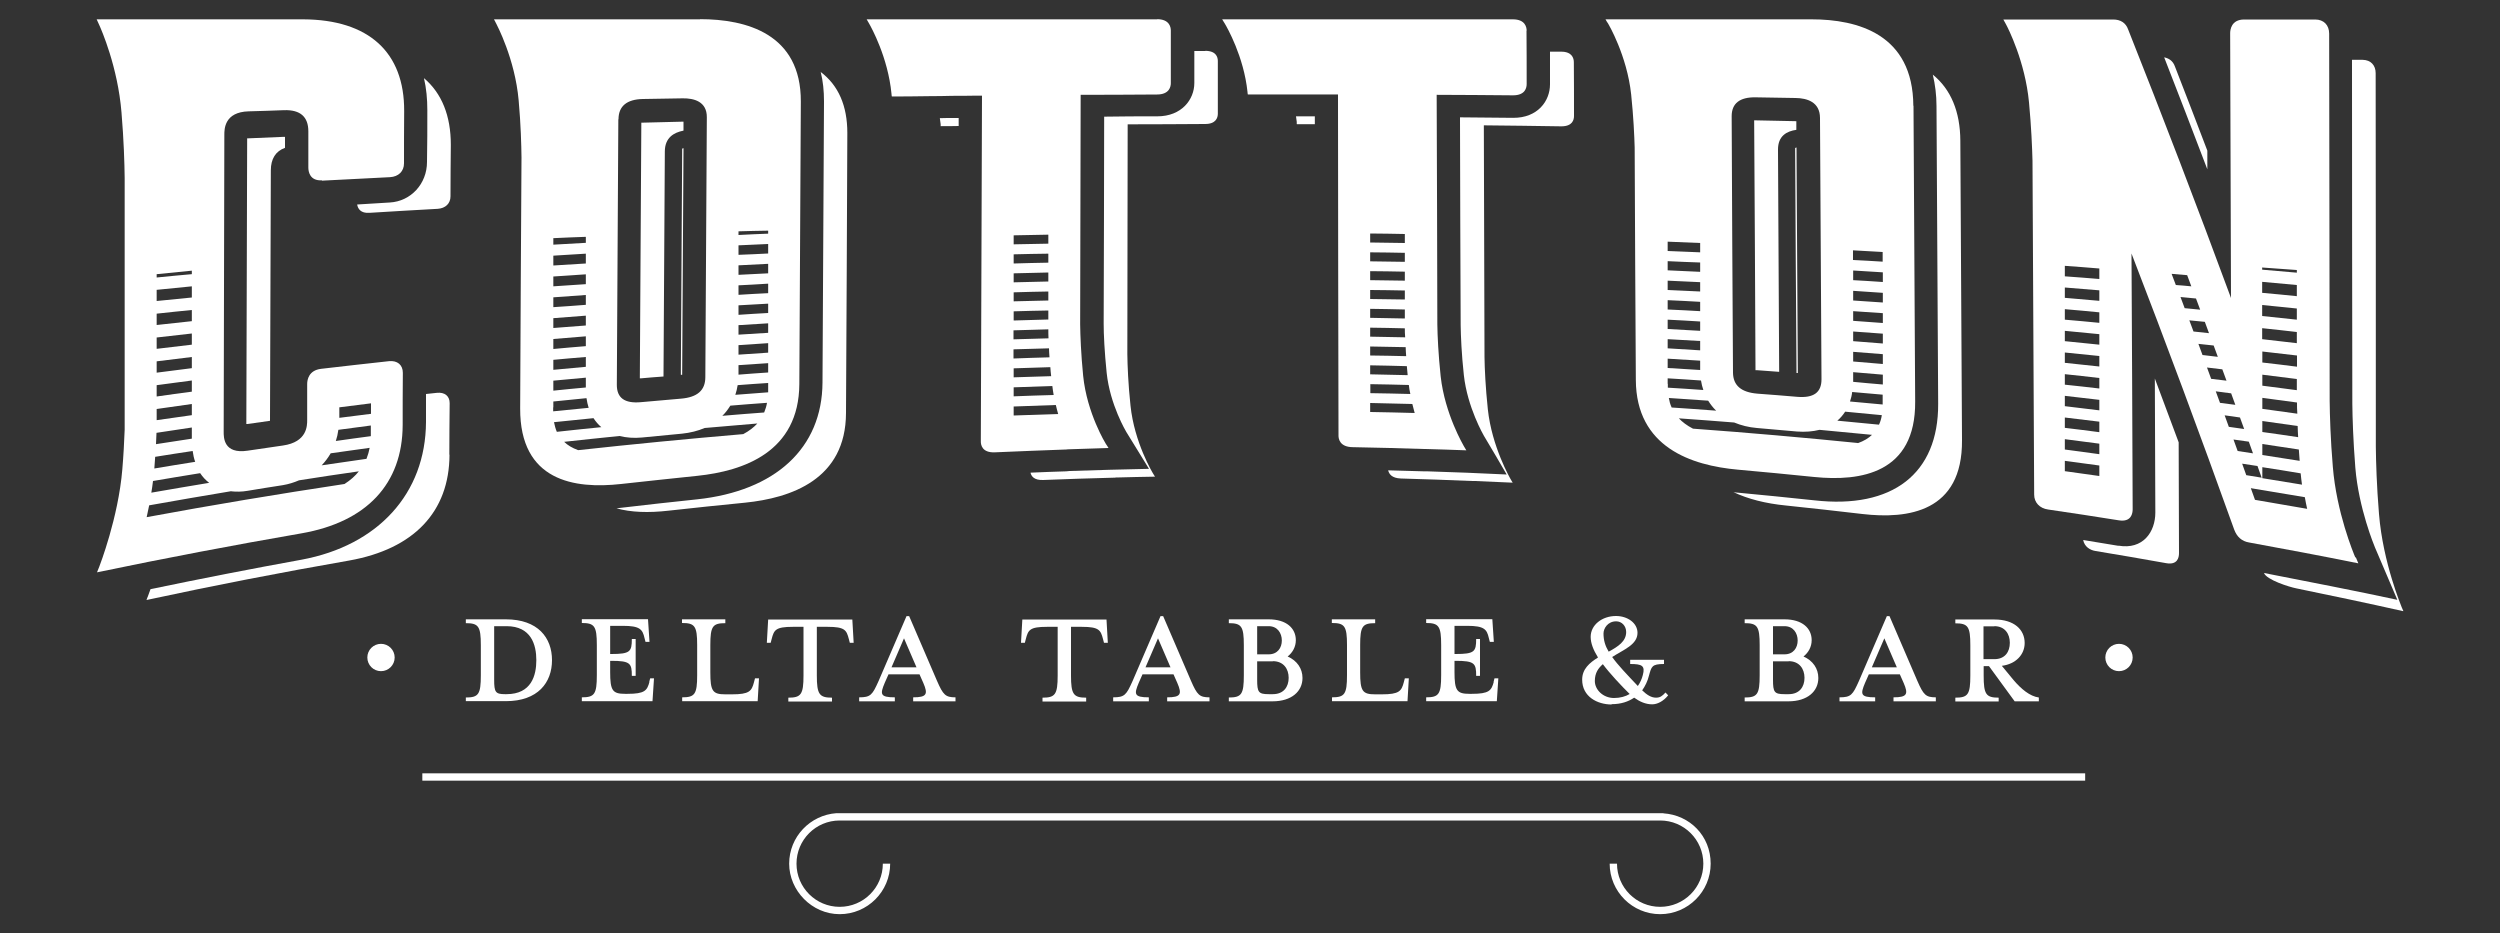
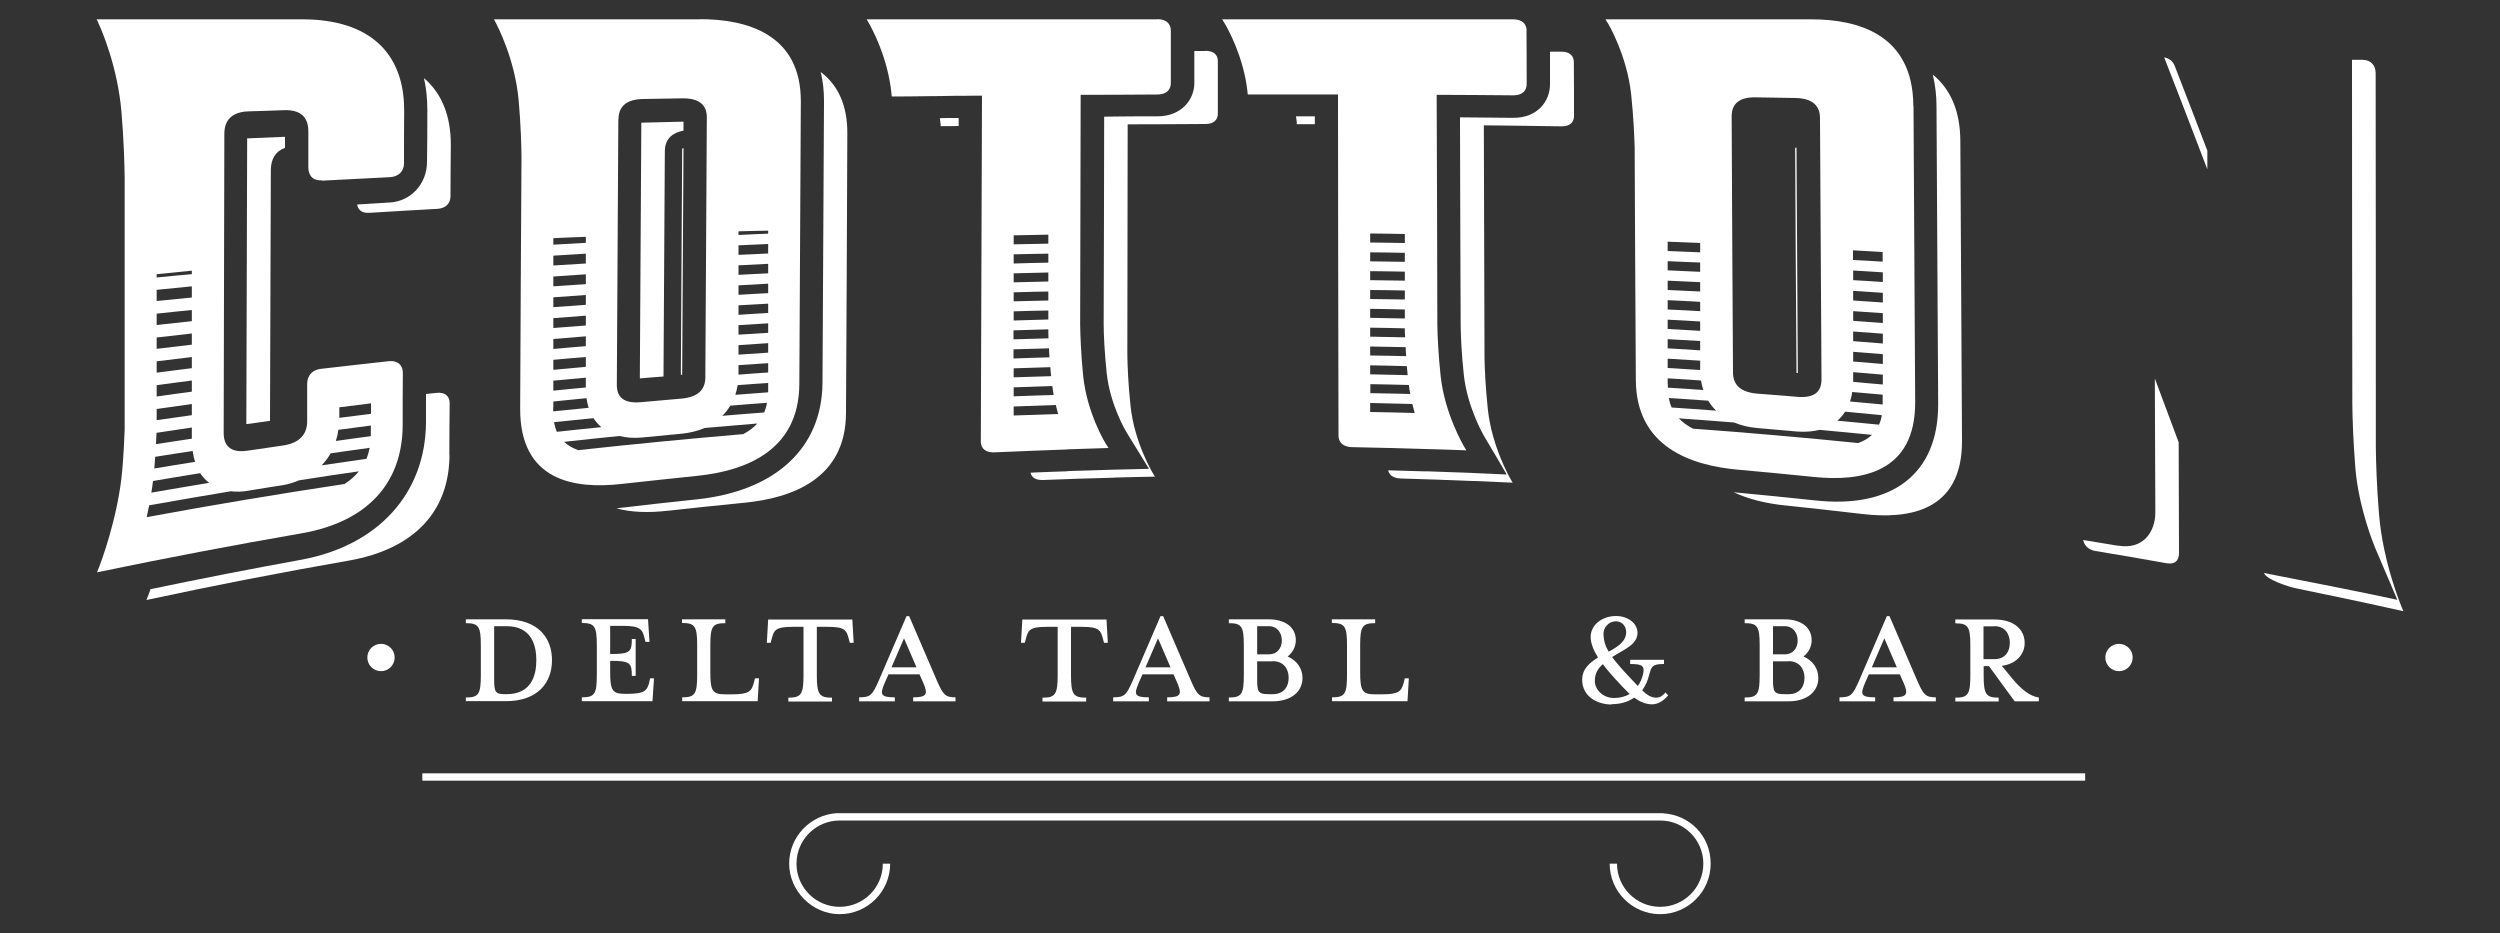
<svg xmlns="http://www.w3.org/2000/svg" id="Layer_1" data-name="Layer 1" viewBox="0 0 150 56">
  <rect x="0" y="0" width="150" height="56" fill="#333333" stroke="none" />
  <defs>
    <style>
      .cls-1 {
        fill: #fff;
        stroke-width: 0px;
      }
    </style>
  </defs>
  <g>
    <g>
      <path class="cls-1" d="m27.95,41.85c.76,0,.9-.19.9-1.33v-1.81c0-1.13-.14-1.32-.9-1.32v-.23h2.4c1.93,0,2.77,1.11,2.77,2.45s-.84,2.46-2.77,2.46h-2.4v-.23Zm2.44-4.28h-.74v3.22c0,.74.08.86.65.86h.09c1.5,0,1.79-1.13,1.79-2.04s-.3-2.04-1.79-2.04Z" />
      <path class="cls-1" d="m38.95,40.93l.06-.23h.23l-.09,1.37h-4.24v-.23c.76,0,.9-.19.9-1.33v-1.81c0-1.13-.14-1.32-.9-1.32v-.23h3.97l.09,1.36h-.24l-.06-.23c-.12-.52-.27-.73-1.3-.73h-.76v1.69h.07c1.13,0,1.23-.14,1.23-.9h.23v2.21h-.23c0-.75-.09-.9-1.23-.9h-.07v.66c0,1.13.14,1.32.9,1.32h.14c1.03,0,1.18-.19,1.32-.73Z" />
      <path class="cls-1" d="m40.92,37.39v-.23h2.6v.23c-.76,0-.9.18-.9,1.32v1.63c0,1.13.14,1.32.9,1.32h.4c1.04,0,1.18-.19,1.32-.73l.06-.23h.24l-.08,1.37h-4.53v-.23c.76,0,.9-.19.9-1.33v-1.81c0-1.13-.14-1.32-.9-1.32Z" />
      <path class="cls-1" d="m47.57,37.61c-1.04,0-1.13.19-1.27.73l-.06.23h-.23l.08-1.4h5.05l.08,1.4h-.23l-.06-.23c-.14-.53-.23-.73-1.27-.73h-.65v2.92c0,1.13.15,1.33.91,1.33v.23h-2.62v-.23c.76,0,.91-.19.91-1.33v-2.92h-.65Z" />
      <path class="cls-1" d="m53.08,40.98c-.28.67-.28.86.61.86v.24h-2.14v-.24c.69,0,.79-.14,1.17-.99l1.67-3.88h.16l1.67,3.88c.37.85.51.99,1.11.99v.24h-2.54v-.24c.82,0,.9-.19.61-.86l-.23-.52h-1.86l-.23.52Zm1.16-2.68l-.75,1.74h1.5l-.75-1.74Z" />
      <path class="cls-1" d="m62.82,37.61c-1.04,0-1.13.19-1.27.73l-.06.23h-.23l.08-1.4h5.05l.08,1.4h-.23l-.06-.23c-.14-.53-.23-.73-1.27-.73h-.65v2.92c0,1.13.15,1.33.91,1.33v.23h-2.62v-.23c.76,0,.91-.19.91-1.33v-2.92h-.65Z" />
      <path class="cls-1" d="m68.32,40.98c-.28.67-.28.86.61.86v.24h-2.14v-.24c.69,0,.79-.14,1.17-.99l1.67-3.88h.16l1.67,3.88c.37.85.51.99,1.11.99v.24h-2.54v-.24c.82,0,.9-.19.61-.86l-.23-.52h-1.86l-.23.52Zm1.16-2.68l-.75,1.74h1.5l-.75-1.74Z" />
      <path class="cls-1" d="m73.73,41.85c.76,0,.9-.19.9-1.33v-1.81c0-1.13-.14-1.32-.9-1.32v-.23h2.39c1.07,0,1.63.54,1.63,1.25,0,.4-.19.74-.49.98.57.25.89.73.89,1.29,0,.79-.64,1.4-1.8,1.4h-2.62v-.23Zm2.39-4.28h-.69v1.69h.69c.53,0,.79-.39.79-.83s-.26-.86-.79-.86Zm.25,2.11h-.94v1.11c0,.74.08.86.69.86h.25c.65,0,.95-.44.95-.98s-.31-1-.95-1Z" />
      <path class="cls-1" d="m79.91,37.39v-.23h2.6v.23c-.76,0-.9.18-.9,1.32v1.63c0,1.13.14,1.32.9,1.32h.4c1.04,0,1.18-.19,1.32-.73l.06-.23h.24l-.08,1.37h-4.53v-.23c.76,0,.9-.19.9-1.33v-1.81c0-1.13-.14-1.32-.9-1.32Z" />
-       <path class="cls-1" d="m89.61,40.93l.06-.23h.23l-.09,1.37h-4.24v-.23c.76,0,.9-.19.9-1.33v-1.81c0-1.13-.14-1.32-.9-1.32v-.23h3.97l.09,1.36h-.24l-.06-.23c-.12-.52-.27-.73-1.3-.73h-.76v1.69h.07c1.13,0,1.23-.14,1.23-.9h.23v2.21h-.23c0-.75-.09-.9-1.23-.9h-.07v.66c0,1.13.14,1.32.9,1.32h.14c1.03,0,1.18-.19,1.32-.73Z" />
      <path class="cls-1" d="m96.7,42.27c-.86,0-1.77-.47-1.77-1.49,0-.64.44-1.01.95-1.33-.28-.45-.44-.86-.44-1.24,0-.71.68-1.25,1.52-1.25.69,0,1.29.42,1.29,1.01,0,.71-.82,1-1.52,1.45.34.48.86,1.02,1.54,1.74.14-.2.24-.42.3-.66.15-.56-.05-.66-.76-.66v-.25h2.03v.25c-.74,0-.75.16-.9.69-.08.33-.23.64-.41.89.28.27.54.44.83.44.24,0,.37-.09.57-.31l.16.17c-.3.37-.66.54-.96.54-.39,0-.75-.16-1.08-.4-.35.24-.79.39-1.35.39Zm-.53-2.42c-.27.24-.48.52-.48,1.01,0,.53.5,1.02,1.15,1.02.37,0,.69-.09.94-.24-.5-.49-1.21-1.25-1.61-1.79Zm1.4-1.93c0-.36-.26-.64-.6-.64-.51,0-.76.43-.76.73,0,.4.1.74.31,1.09.57-.31,1.05-.62,1.05-1.18Z" />
      <path class="cls-1" d="m104.68,41.85c.76,0,.9-.19.9-1.33v-1.81c0-1.13-.14-1.32-.9-1.32v-.23h2.39c1.07,0,1.63.54,1.63,1.25,0,.4-.19.74-.49.98.57.25.89.73.89,1.29,0,.79-.64,1.4-1.8,1.4h-2.62v-.23Zm2.39-4.28h-.69v1.69h.69c.53,0,.79-.39.79-.83s-.26-.86-.79-.86Zm.25,2.11h-.94v1.11c0,.74.08.86.69.86h.25c.65,0,.95-.44.95-.98s-.31-1-.95-1Z" />
      <path class="cls-1" d="m111.9,40.98c-.28.67-.28.86.61.86v.24h-2.14v-.24c.69,0,.79-.14,1.17-.99l1.67-3.88h.16l1.67,3.88c.37.85.51.99,1.11.99v.24h-2.54v-.24c.82,0,.9-.19.61-.86l-.23-.52h-1.86l-.23.52Zm1.16-2.68l-.75,1.74h1.5l-.75-1.74Z" />
-       <path class="cls-1" d="m120.81,40.8c.45.53.98.98,1.52,1.05v.23h-1.45l-1.54-2.11h-.32v.56c0,1.13.14,1.33.9,1.33v.23h-2.6v-.23c.76,0,.9-.19.9-1.33v-1.81c0-1.13-.14-1.32-.9-1.32v-.23h2.35c1.17,0,1.81.6,1.81,1.41,0,.69-.52,1.26-1.37,1.37l.7.85Zm-1.15-3.22h-.65v1.97h.65c.64,0,.93-.44.93-.98s-.3-1-.93-1Z" />
+       <path class="cls-1" d="m120.81,40.8c.45.53.98.98,1.52,1.05v.23h-1.45l-1.54-2.11h-.32v.56c0,1.13.14,1.33.9,1.33v.23h-2.6v-.23c.76,0,.9-.19.9-1.33v-1.81c0-1.13-.14-1.32-.9-1.32v-.23h2.35c1.17,0,1.81.6,1.81,1.41,0,.69-.52,1.26-1.37,1.37l.7.85m-1.15-3.22h-.65v1.97h.65c.64,0,.93-.44.93-.98s-.3-1-.93-1Z" />
    </g>
    <circle class="cls-1" cx="22.86" cy="39.45" r=".82" />
    <circle class="cls-1" cx="127.14" cy="39.45" r=".82" />
  </g>
  <g>
    <path class="cls-1" d="m72.32,3.06c-.22,0-.44,0-.66,0,0,.64,0,1.28,0,1.92,0,.99-.76,2-2.22,2-1.06,0-2.13,0-3.19.02,0,4.14-.02,8.28-.03,12.41,0,.65.05,1.69.18,2.96.2,1.92,1.17,3.53,1.18,3.55.45.74.91,1.48,1.36,2.21-1.59.03-3.17.08-4.76.13-.08.01-.15.02-.21.02-.71.02-1.43.05-2.14.08.05.22.22.46.76.44,1.42-.06,2.85-.1,4.27-.14.03,0,.06,0,.09-.01.02,0,.05,0,.07,0,.76-.02,1.52-.04,2.28-.05-.03-.05-.07-.11-.1-.16-.05-.08-1.14-1.89-1.37-4.1-.14-1.31-.18-2.4-.19-3.09,0-4.6.02-9.19.02-13.79,1.55,0,3.1-.01,4.65-.02.66,0,.76-.39.76-.62,0-1.05,0-2.11,0-3.16,0-.23-.1-.61-.76-.61Z" />
    <path class="cls-1" d="m56.44,7.47s0,.06,0,.1c.36,0,.72,0,1.08-.01,0-.16,0-.32,0-.48-.13,0-.26,0-.39,0-.21,0-.47,0-.74.01.02.13.03.25.05.37Z" />
    <path class="cls-1" d="m69.44,1.16c-5.81,0-11.63,0-17.44,0,.05.09.1.18.15.26.12.21,1.13,2.02,1.34,4.21,0,.05.01.11.02.16.74,0,1.47-.01,2.21-.02.51,0,1.02-.01,1.41-.02.45,0,.9,0,1.35-.01.15,0,.29,0,.44,0-.02,6.92-.05,13.84-.07,20.75,0,.21.08.68.84.65,1.42-.06,2.85-.12,4.27-.17.04,0,.06,0,.09-.01.82-.03,1.64-.05,2.46-.08-.05-.08-.1-.17-.16-.25,0,0-1.13-1.82-1.36-4.08-.13-1.31-.17-2.41-.18-3.09.01-4.59.02-9.18.03-13.77,1.53,0,3.05-.01,4.58-.02.75,0,.83-.48.83-.68,0-1.05,0-2.11,0-3.16,0-.2-.08-.68-.83-.68Zm-8.62,12.96c.69-.01,1.39-.03,2.08-.04,0,.18,0,.36,0,.54-.69.01-1.39.03-2.08.04,0-.18,0-.36,0-.54Zm0,1.14c.69-.02,1.39-.03,2.08-.04,0,.18,0,.36,0,.54-.69.01-1.39.03-2.08.05,0-.18,0-.36,0-.54Zm0,1.14c.69-.02,1.39-.03,2.08-.05,0,.18,0,.36,0,.54-.69.02-1.39.03-2.08.05,0-.18,0-.36,0-.54Zm0,1.14c.69-.02,1.39-.04,2.08-.05,0,.18,0,.36,0,.54-.69.02-1.39.03-2.08.05,0-.18,0-.36,0-.54Zm0,1.14c.69-.02,1.39-.04,2.08-.05,0,.18,0,.36,0,.54-.69.02-1.39.04-2.08.06,0-.18,0-.36,0-.54Zm0,1.14c.69-.02,1.39-.04,2.08-.06,0,.17,0,.35.01.54-.7.02-1.4.04-2.1.06,0-.18,0-.36,0-.54Zm0,1.14c.71-.02,1.42-.04,2.12-.06,0,.17.02.35.03.54-.72.02-1.44.04-2.16.07,0-.18,0-.36,0-.54Zm0,1.14c.73-.02,1.47-.05,2.2-.07.01.18.03.36.05.54-.75.02-1.5.05-2.25.07,0-.18,0-.36,0-.54Zm0,1.14c.77-.03,1.54-.05,2.32-.08.02.18.05.36.08.54-.8.02-1.6.05-2.4.08,0-.18,0-.36,0-.54Zm0,1.69c0-.18,0-.36,0-.54.84-.03,1.68-.06,2.53-.09.04.18.09.36.14.54-.89.03-1.78.06-2.67.09Z" />
    <path class="cls-1" d="m93.66,3.1c-.22,0-.44,0-.66,0,0,.65,0,1.31,0,1.96,0,1.01-.75,2.02-2.21,2.01-1.06-.01-2.13-.02-3.19-.03.01,4.16.02,8.32.04,12.47.01.65.05,1.7.19,2.99.21,1.94,1.19,3.62,1.2,3.64.46.77.92,1.55,1.37,2.33-1.59-.08-3.17-.14-4.76-.19-.08,0-.15,0-.21,0-.71-.02-1.43-.04-2.14-.06.05.22.22.47.76.49,1.43.04,2.85.09,4.27.15.03,0,.06,0,.09,0,.02,0,.05,0,.07,0,.76.03,1.52.07,2.28.1-.03-.06-.07-.11-.1-.17-.05-.08-1.15-1.99-1.39-4.23-.14-1.33-.19-2.43-.2-3.13-.01-4.64-.03-9.27-.04-13.91,1.55.02,3.1.03,4.65.06.66,0,.76-.38.76-.62,0-1.08,0-2.15-.01-3.23,0-.23-.1-.63-.76-.63Z" />
    <path class="cls-1" d="m77.8,7.35s0,.06.01.1c.36,0,.72,0,1.08,0,0-.16,0-.31,0-.47-.13,0-.26,0-.39,0-.22,0-.47,0-.74,0,.02.12.03.25.05.37Z" />
    <path class="cls-1" d="m91.6,1.85c0-.21-.08-.69-.83-.69-5.81,0-11.63,0-17.44,0,.05.09.1.17.16.26.12.2,1.14,1.97,1.36,4.1,0,.05.01.1.02.15.74,0,1.47,0,2.21,0,.51,0,1.03,0,1.41,0,.45,0,.9,0,1.35,0,.15,0,.29,0,.44,0,0,6.82.02,13.65.03,20.47,0,.2.08.68.85.69,1.42.03,2.85.06,4.27.11.03,0,.06,0,.09,0,.82.02,1.64.05,2.46.08-.05-.09-.11-.18-.16-.27,0-.01-1.13-1.9-1.38-4.17-.14-1.32-.19-2.42-.2-3.11-.01-4.59-.02-9.19-.04-13.78,1.53,0,3.05.02,4.58.03.75,0,.82-.47.82-.68,0-1.07,0-2.14-.01-3.21Zm-9.39,12.16c.69,0,1.39.02,2.08.03,0,.18,0,.36,0,.54-.69-.01-1.39-.02-2.08-.03,0-.18,0-.36,0-.54Zm0,1.13c.69,0,1.39.02,2.08.03,0,.18,0,.36,0,.54-.69-.01-1.39-.02-2.08-.03,0-.18,0-.36,0-.54Zm0,1.13c.69,0,1.39.02,2.08.03,0,.18,0,.36,0,.54-.69-.01-1.39-.02-2.08-.03,0-.18,0-.36,0-.54Zm0,1.13c.69,0,1.39.02,2.08.03,0,.18,0,.36,0,.54-.69-.01-1.39-.02-2.08-.03,0-.18,0-.36,0-.54Zm0,1.13c.69.01,1.39.02,2.08.04,0,.18,0,.36,0,.54-.69-.01-1.39-.03-2.08-.04,0-.18,0-.36,0-.54Zm0,1.13c.69.01,1.39.02,2.08.04,0,.17,0,.34.02.54-.7-.01-1.4-.03-2.1-.04,0-.18,0-.36,0-.54Zm0,1.13c.71.01,1.42.03,2.13.04,0,.17.02.35.03.54-.72-.02-1.44-.03-2.16-.04,0-.18,0-.36,0-.54Zm0,1.13c.73.01,1.47.03,2.2.05.02.18.03.36.05.54-.75-.02-1.5-.03-2.25-.05,0-.18,0-.36,0-.54Zm0,1.13c.77.01,1.55.03,2.32.05.02.18.05.37.09.54-.8-.02-1.6-.04-2.4-.05,0-.18,0-.36,0-.54Zm0,1.67c0-.18,0-.36,0-.54.84.02,1.69.04,2.53.06.05.19.09.37.14.54-.89-.02-1.78-.05-2.67-.06Z" />
    <path class="cls-1" d="m26.96,27.28c0-1.03.01-2.06.02-3.09,0-.43-.3-.67-.77-.62-.22.02-.43.05-.65.07,0,.56,0,1.12,0,1.68-.02,4.3-2.89,7.41-7.46,8.26-3.03.55-6.05,1.14-9.07,1.77-.1.27-.16.43-.16.44-.03.07-.06.14-.08.21,4.04-.87,8.1-1.66,12.17-2.37,3.86-.69,6-2.91,6.01-6.35Z" />
    <path class="cls-1" d="m16.2,25.24c.02-5.01.03-10.01.05-15.02,0-.69.29-1.15.85-1.35,0-.22,0-.44,0-.66-.02,0-.04,0-.07,0-.71.03-1.42.06-2.13.09-.03,0-.05,0-.07,0-.02,5.71-.03,11.42-.05,17.14.02,0,.04,0,.07,0,.45-.06.9-.13,1.34-.19Z" />
    <path class="cls-1" d="m25.44,4.7c.14.6.2,1.24.2,1.91,0,1.04,0,2.07-.02,3.11,0,1.31-.97,2.36-2.23,2.43-.65.04-1.31.08-1.96.12.04.25.21.54.74.5,1.36-.08,2.73-.17,4.09-.24.47-.03.77-.32.77-.75,0-1.03.01-2.06.02-3.09,0-1.74-.54-3.09-1.61-4Z" />
    <path class="cls-1" d="m19.31,10.84c1.36-.07,2.73-.14,4.09-.21.51-.03.84-.35.84-.83,0-1.04,0-2.09.01-3.13.02-3.54-2.13-5.49-6.05-5.51-4.13,0-8.27,0-12.4,0,.05.11.1.22.15.33.12.26,1.12,2.53,1.34,5.26.14,1.67.18,3.06.19,3.93,0,5.03,0,10.07,0,15.1-.03.76-.07,1.55-.14,2.37-.24,2.92-1.37,5.81-1.38,5.84-.05.12-.09.24-.14.35,4.08-.85,8.17-1.63,12.27-2.34,3.9-.68,6.06-2.96,6.07-6.5,0-1.04,0-2.09.01-3.13,0-.48-.33-.75-.83-.7-1.36.15-2.72.3-4.08.46-.74.09-.83.66-.83.91,0,.72,0,1.45,0,2.17,0,.33,0,1.31-1.45,1.52-.71.1-1.41.21-2.12.31-1.45.22-1.44-.8-1.44-1.13.01-5.94.03-11.89.04-17.83,0-.33,0-1.36,1.46-1.4.71-.02,1.42-.04,2.13-.07.97-.03,1.45.4,1.45,1.27,0,.72,0,1.45,0,2.17,0,.24.08.81.82.77Zm-9.91,5.61c.7-.07,1.41-.14,2.11-.21,0,.07,0,.14,0,.21-.7.06-1.41.13-2.11.2,0-.06,0-.13,0-.19Zm0,.94c.7-.07,1.41-.14,2.11-.21,0,.22,0,.45,0,.67-.71.07-1.41.14-2.11.21,0-.23,0-.45,0-.68Zm0,1.43c.7-.08,1.41-.15,2.11-.22,0,.22,0,.45,0,.67-.7.08-1.41.15-2.11.23,0-.23,0-.45,0-.68Zm0,1.43c.7-.08,1.41-.16,2.11-.24,0,.22,0,.45,0,.67-.7.08-1.41.17-2.11.25,0-.23,0-.45,0-.68Zm0,1.43c.7-.09,1.41-.17,2.11-.26,0,.22,0,.45,0,.67-.7.09-1.41.18-2.11.27,0-.23,0-.45,0-.68Zm0,1.43c.7-.09,1.41-.19,2.11-.28,0,.22,0,.45,0,.67-.7.09-1.41.19-2.11.29,0-.23,0-.45,0-.68Zm0,1.43c.7-.1,1.41-.2,2.11-.3,0,.22,0,.45,0,.67-.7.1-1.41.2-2.11.3,0-.23,0-.45,0-.68Zm-.01,1.43c.71-.11,1.41-.21,2.12-.32,0,.22,0,.45,0,.67-.72.11-1.43.22-2.15.33.01-.23.02-.46.03-.69Zm-.08,1.44c.75-.12,1.5-.24,2.25-.35.03.23.08.45.15.65-.82.13-1.63.26-2.45.4.02-.23.03-.46.05-.69Zm-.13,1.45c.94-.16,1.89-.32,2.83-.47.15.23.33.42.54.58-1.16.19-2.31.39-3.47.59.04-.23.07-.46.1-.7Zm11.18-4.42c.63-.08,1.27-.16,1.9-.24,0,.21,0,.42,0,.63-.63.08-1.27.16-1.9.24,0-.21,0-.43,0-.64Zm-.06,1.35c.65-.09,1.3-.17,1.95-.26,0,.13,0,.25,0,.38,0,.08,0,.16,0,.26-.7.09-1.4.19-2.1.29.07-.21.12-.43.15-.66Zm-.47,1.41c.78-.11,1.56-.22,2.35-.33-.04.21-.1.43-.19.66-.9.13-1.8.26-2.69.39.21-.22.39-.46.54-.72Zm-5.95,2.28c.3.03.62.03.97-.03.71-.12,1.41-.23,2.12-.34.35-.06.67-.16.97-.29,1.2-.19,2.39-.37,3.59-.54-.21.27-.5.53-.86.76-3.97.6-7.93,1.26-11.87,1.99.05-.23.1-.47.15-.71,1.64-.29,3.29-.58,4.93-.85Z" />
    <path class="cls-1" d="m40.93,22.49c.03-4.53.05-9.07.08-13.6-.02,0-.04.02-.05.02,0,0,0,0-.01,0-.01,0-.02.01-.02.01,0,.01,0,.08,0,.12-.03,4.48-.05,8.97-.08,13.45,0,0,.01,0,.02,0,.03,0,.05,0,.07,0Z" />
    <path class="cls-1" d="m41.01,7.83c0-.18,0-.35,0-.53-.02,0-.04,0-.07,0-.8.02-1.59.04-2.39.06-.03,0-.05,0-.07,0-.03,5.11-.06,10.22-.09,15.34.02,0,.04,0,.07,0,.45-.04.9-.08,1.35-.11.03-4.5.05-9,.08-13.5,0-.83.54-1.14,1.11-1.25Z" />
    <path class="cls-1" d="m49.24,4.31c.14.55.2,1.14.2,1.77-.03,5.62-.06,11.25-.09,16.87-.02,3.94-2.83,6.51-7.52,7.01-1.53.16-3.06.33-4.59.51-.09.01-.17.02-.25.03.86.24,1.91.28,3.13.14,1.53-.17,3.06-.33,4.59-.48,2.75-.28,6.04-1.39,6.05-5.38.03-5.6.06-11.2.08-16.8,0-1.63-.53-2.86-1.61-3.67Z" />
    <path class="cls-1" d="m42,1.16c-4.12,0-8.24,0-12.36,0,.05.1.1.19.15.29,0,.01,1.11,2.07,1.33,4.58.13,1.45.16,2.66.17,3.42-.03,5.02-.06,10.03-.08,15.05-.02,4.38,3.27,4.85,6.05,4.54,1.53-.17,3.06-.33,4.58-.49,2.78-.29,6.1-1.43,6.12-5.51.03-5.65.06-11.29.09-16.94.02-4.08-3.28-4.95-6.05-4.95Zm-4.89,6c0-.79.5-1.2,1.46-1.22.8-.01,1.59-.03,2.39-.04.66-.01,1.46.18,1.45,1.14-.03,5.2-.06,10.39-.09,15.59,0,.79-.48,1.21-1.47,1.29-.8.07-1.59.14-2.39.21-.98.09-1.46-.25-1.45-1.06.03-5.3.06-10.61.09-15.91Zm-3.91,7.13c.65-.03,1.3-.06,1.95-.08,0,.12,0,.24,0,.36-.65.04-1.3.07-1.95.11,0-.13,0-.26,0-.39Zm0,1.05c.65-.04,1.3-.08,1.95-.12,0,.2,0,.39,0,.59-.65.04-1.3.08-1.95.12,0-.2,0-.4,0-.6Zm0,1.25c.65-.04,1.3-.09,1.95-.13,0,.2,0,.39,0,.59-.65.04-1.3.09-1.95.13,0-.2,0-.4,0-.6Zm0,1.25c.65-.05,1.3-.09,1.95-.14,0,.2,0,.39,0,.59-.65.05-1.3.1-1.95.14v-.6Zm0,1.25c.65-.05,1.3-.1,1.95-.15,0,.2,0,.39,0,.59-.65.05-1.3.1-1.95.15,0-.2,0-.4,0-.6Zm0,1.25c.65-.05,1.3-.11,1.95-.16,0,.2,0,.39,0,.59-.65.05-1.3.11-1.95.17,0-.2,0-.4,0-.6Zm0,1.25c.65-.06,1.3-.12,1.95-.17,0,.2,0,.39,0,.59-.65.06-1.3.12-1.95.18,0-.2,0-.4,0-.6Zm0,1.25c.65-.06,1.3-.12,1.95-.18,0,.2,0,.39,0,.59-.65.06-1.3.12-1.95.19,0-.2,0-.4,0-.6Zm0,1.6c0-.12,0-.24,0-.35.66-.07,1.33-.13,1.99-.2.03.2.07.4.13.58-.71.07-1.42.14-2.13.21,0-.09,0-.17,0-.24Zm.05.89c.79-.08,1.58-.16,2.36-.24.13.2.29.39.47.54-.89.09-1.78.18-2.67.28-.08-.19-.13-.38-.17-.58Zm11.32.72c-3.3.28-6.59.6-9.88.96-.36-.13-.64-.3-.84-.5,1.1-.12,2.21-.24,3.32-.35.41.1.86.14,1.36.09.8-.08,1.59-.15,2.39-.23.5-.05.96-.17,1.36-.34,1.05-.09,2.1-.18,3.16-.27-.21.23-.49.45-.85.64Zm1.28-1.3c-.84.06-1.67.13-2.51.2.19-.18.34-.39.48-.61.73-.06,1.47-.12,2.2-.17-.03.19-.09.38-.17.58Zm.24-1.44c0,.07,0,.15,0,.23-.66.05-1.31.1-1.97.15.06-.19.11-.38.14-.58.61-.05,1.22-.09,1.83-.13,0,.11,0,.22,0,.34Zm0-.96c-.59.04-1.19.08-1.78.13,0-.19,0-.38,0-.57.59-.04,1.19-.08,1.78-.12,0,.19,0,.38,0,.57Zm0-1.19c-.59.04-1.19.08-1.78.12,0-.19,0-.38,0-.57.59-.04,1.19-.08,1.78-.12,0,.19,0,.38,0,.57Zm0-1.19c-.59.04-1.19.07-1.78.11,0-.19,0-.38,0-.57.59-.04,1.19-.07,1.78-.11,0,.19,0,.38,0,.57Zm0-1.19c-.59.03-1.19.07-1.78.11,0-.19,0-.38,0-.57.59-.03,1.19-.07,1.78-.1,0,.19,0,.38,0,.57Zm0-1.19c-.59.03-1.19.06-1.78.1,0-.19,0-.38,0-.57.59-.03,1.19-.06,1.78-.1,0,.19,0,.38,0,.57Zm0-1.19c-.59.03-1.19.06-1.78.09,0-.19,0-.38,0-.57.59-.03,1.19-.06,1.78-.09,0,.19,0,.38,0,.57Zm0-1.19c-.59.03-1.19.06-1.78.08,0-.19,0-.38,0-.57.59-.03,1.19-.05,1.78-.08,0,.19,0,.38,0,.57Zm0-1.19c-.59.02-1.19.05-1.78.08,0-.07,0-.14,0-.22.59-.02,1.19-.03,1.78-.04,0,.06,0,.12,0,.18Z" />
    <path class="cls-1" d="m107.87,22.39c-.03-4.51-.05-9.03-.08-13.54-.02,0-.04.01-.05.02,0,0,0,0-.01,0-.01,0-.02.01-.02.01,0,.01,0,.08,0,.12.02,4.46.05,8.92.08,13.38,0,0,.01,0,.02,0,.03,0,.05,0,.07,0Z" />
-     <path class="cls-1" d="m107.78,7.8c0-.18,0-.35,0-.53-.02,0-.04,0-.07,0-.8-.02-1.59-.03-2.39-.05-.03,0-.05,0-.07,0,.03,5,.06,9.99.08,14.99.02,0,.04,0,.07,0,.45.03.9.07,1.35.1-.02-4.45-.05-8.89-.07-13.34,0-.82.53-1.1,1.1-1.18Z" />
    <path class="cls-1" d="m115.97,4.49c.14.59.22,1.21.22,1.88.03,5.95.07,11.91.1,17.86.02,4.2-2.75,6.32-7.43,5.79-1.53-.16-3.06-.32-4.59-.46-.09,0-.17-.02-.26-.03.87.41,1.92.68,3.14.8,1.53.16,3.06.33,4.59.51,2.74.32,6.01-.12,5.98-4.42-.03-5.99-.07-11.98-.1-17.98-.01-1.75-.57-3.08-1.65-3.96Z" />
    <path class="cls-1" d="m114.8,6.35c-.02-4.3-3.34-5.19-6.11-5.19-4.12,0-8.24,0-12.36,0,.05.09.1.18.16.26,0,0,1.13,1.9,1.38,4.25.14,1.35.19,2.47.21,3.18.02,4.65.04,9.3.07,13.95.02,4.04,3.34,5.13,6.12,5.38,1.53.14,3.06.28,4.59.44,2.78.28,6.08-.22,6.05-4.52-.03-5.92-.07-11.84-.1-17.76Zm-1.83,16.72c-.59-.05-1.19-.1-1.78-.16,0-.19,0-.39,0-.58.59.05,1.19.1,1.78.15,0,.2,0,.39,0,.59Zm0-1.23c-.59-.05-1.19-.1-1.78-.15,0-.19,0-.39,0-.58.59.05,1.19.09,1.78.14,0,.2,0,.39,0,.59Zm0-1.23c-.59-.05-1.19-.09-1.78-.14,0-.19,0-.39,0-.58.59.04,1.19.09,1.78.13,0,.2,0,.39,0,.59Zm0-1.23c-.59-.04-1.19-.09-1.78-.13,0-.19,0-.39,0-.58.59.04,1.19.08,1.78.12,0,.2,0,.39,0,.59Zm0-1.23c-.59-.04-1.19-.08-1.78-.12,0-.19,0-.39,0-.58.59.04,1.19.08,1.78.12,0,.2,0,.39,0,.59Zm0-1.23c-.59-.04-1.19-.08-1.78-.11,0-.19,0-.39,0-.58.59.04,1.19.07,1.78.11,0,.2,0,.39,0,.59Zm-.01-1.81c0,.2,0,.39,0,.59-.59-.04-1.19-.07-1.78-.1,0-.19,0-.39,0-.58.59.03,1.19.07,1.78.1Zm-7.61-9.27c.8.01,1.59.03,2.39.04.67.01,1.46.23,1.46,1.2.03,5.23.06,10.45.09,15.68,0,.79-.47,1.13-1.45,1.05-.8-.07-1.59-.13-2.39-.19-.98-.08-1.46-.49-1.47-1.26-.03-5.13-.06-10.26-.08-15.39,0-.76.48-1.15,1.45-1.13Zm-5.29,8.66c.65.03,1.3.05,1.95.08,0,.19,0,.38,0,.56-.65-.03-1.3-.05-1.95-.08,0-.19,0-.37,0-.56Zm0,1.17c.65.03,1.3.06,1.95.08,0,.19,0,.38,0,.56-.65-.03-1.3-.06-1.95-.09,0-.19,0-.37,0-.56Zm0,1.17c.65.03,1.3.06,1.95.09,0,.19,0,.38,0,.56-.65-.03-1.3-.06-1.95-.09,0-.19,0-.37,0-.56Zm0,1.17c.65.03,1.3.06,1.95.1,0,.19,0,.38,0,.56-.65-.04-1.3-.07-1.95-.1,0-.19,0-.37,0-.56Zm0,1.17c.65.03,1.3.07,1.95.11,0,.19,0,.38,0,.56-.65-.04-1.3-.07-1.95-.11,0-.19,0-.37,0-.56Zm0,1.17c.65.04,1.3.07,1.95.11,0,.19,0,.38,0,.56-.65-.04-1.3-.08-1.95-.12,0-.19,0-.37,0-.56Zm0,1.17c.65.04,1.3.08,1.95.12,0,.19,0,.38,0,.56-.65-.04-1.3-.08-1.95-.12,0-.19,0-.37,0-.56Zm0,1.51c0-.11,0-.22,0-.33.67.04,1.33.08,2,.13.03.2.08.39.14.57-.71-.05-1.42-.1-2.13-.14,0-.08,0-.16,0-.23Zm.06.85c.79.05,1.58.11,2.37.16.14.22.29.42.48.6-.89-.07-1.78-.13-2.67-.19-.09-.19-.14-.39-.17-.57Zm11.35,2.7c-3.29-.33-6.59-.62-9.89-.86-.37-.19-.64-.4-.85-.62,1.11.08,2.22.16,3.32.25.41.17.87.29,1.37.33.8.07,1.59.14,2.39.21.5.04.96,0,1.36-.1,1.05.1,2.1.2,3.15.3-.21.2-.48.37-.85.5Zm1.27-1.1c-.83-.08-1.67-.16-2.5-.24.18-.15.34-.34.47-.54.73.07,1.47.14,2.2.21-.03.19-.08.38-.17.57Zm.22-1.21c-.65-.06-1.31-.12-1.96-.18.06-.18.11-.37.13-.57.61.05,1.22.11,1.83.16,0,.12,0,.23,0,.35,0,.07,0,.15,0,.24Z" />
    <path class="cls-1" d="m144.2,36.66c-.03-.08-.06-.15-.1-.23,0-.02-1.12-2.64-1.36-5.59-.14-1.7-.18-3.13-.19-4.03,0-7.47,0-14.94-.01-22.42,0-.48-.3-.79-.77-.8-.22,0-.43,0-.65,0,0,6.88.01,13.76.02,20.64.01.84.05,2.2.18,3.83.2,2.44,1.14,4.69,1.18,4.79.45,1.04.89,2.09,1.34,3.14-2.3-.5-5.7-1.16-8-1.61.15.41,1.52.84,1.93.92,2.14.44,4.28.89,6.42,1.37Z" />
    <path class="cls-1" d="m127.11,32.75c-.71-.12-1.41-.23-2.12-.35.08.41.42.61.74.66,1.41.23,2.83.48,4.24.73.67.12.77-.32.77-.6,0-2.22-.02-4.44-.02-6.65-.48-1.29-.95-2.56-1.43-3.83.01,2.68.02,5.36.03,8.04,0,1.18-.75,2.24-2.21,1.99Z" />
    <path class="cls-1" d="m129.85,3.44c.86,2.21,1.73,4.45,2.59,6.72,0-.37,0-.75,0-1.12-.65-1.7-1.29-3.38-1.94-5.04-.13-.38-.41-.51-.65-.56Z" />
-     <path class="cls-1" d="m141.32,33.45c-.12-.28-1.13-2.72-1.35-5.44-.14-1.66-.18-3.07-.19-3.95-.01-7.35-.02-14.69-.03-22.04,0-.52-.33-.85-.84-.85-1.42,0-2.84,0-4.26,0-.78,0-.84.63-.84.82.02,5.3.03,10.59.05,15.89-2.05-5.56-4.11-10.92-6.17-16.11-.14-.4-.46-.6-.9-.6-2.2,0-4.39,0-6.59,0,.05.1.1.19.16.29.12.22,1.15,2.24,1.38,4.68.14,1.49.19,2.73.21,3.51.03,6.68.07,13.35.1,20.03,0,.47.33.82.83.89,1.42.21,2.83.42,4.25.65.75.12.83-.42.83-.66-.02-5.12-.04-10.23-.07-15.35,2.06,5.33,4.11,10.84,6.16,16.56.16.44.46.71.9.78,2.19.4,4.37.81,6.55,1.25-.05-.12-.1-.24-.15-.36Zm-17.43-17.5c.69.05,1.38.1,2.07.16,0,.21,0,.42,0,.63-.69-.06-1.38-.11-2.07-.16,0-.21,0-.41,0-.62Zm0,1.3c.69.06,1.38.11,2.07.17,0,.21,0,.42,0,.63-.69-.06-1.38-.12-2.07-.18,0-.21,0-.41,0-.62Zm0,1.3c.69.06,1.38.12,2.07.19,0,.21,0,.42,0,.63-.69-.07-1.38-.13-2.07-.19,0-.21,0-.41,0-.62Zm0,1.3c.69.07,1.38.13,2.07.2,0,.21,0,.42,0,.63-.69-.07-1.38-.14-2.07-.21,0-.21,0-.41,0-.62Zm0,1.3c.69.07,1.38.14,2.07.21,0,.21,0,.42,0,.63-.69-.07-1.38-.15-2.07-.22,0-.21,0-.41,0-.62Zm0,1.3c.69.07,1.38.15,2.07.23,0,.21,0,.42,0,.63-.69-.08-1.38-.16-2.07-.23,0-.21,0-.41,0-.62Zm0,1.3c.69.08,1.38.16,2.07.24,0,.21,0,.42,0,.63-.69-.08-1.38-.17-2.07-.25,0-.21,0-.41,0-.62Zm0,1.3c.69.08,1.38.17,2.07.25,0,.21,0,.42,0,.63-.69-.09-1.38-.18-2.07-.26,0-.21,0-.41,0-.62Zm0,1.3c.69.09,1.38.18,2.07.27,0,.21,0,.42,0,.63-.69-.09-1.38-.19-2.07-.28,0-.21,0-.41,0-.62Zm0,1.92c0-.21,0-.41,0-.62.69.09,1.38.19,2.07.28,0,.21,0,.42,0,.63-.69-.1-1.38-.19-2.07-.29Zm14.24.81c-.79-.13-1.59-.26-2.39-.39,0-.22,0-.44,0-.66.77.12,1.54.24,2.3.37.02.23.05.46.08.68Zm-.15-1.43c-.75-.12-1.49-.23-2.24-.35,0-.22,0-.44,0-.66.73.11,1.46.22,2.19.33.02.22.03.45.05.68Zm-.09-1.42c-.72-.11-1.43-.21-2.15-.31,0-.22,0-.44,0-.66.71.1,1.41.2,2.12.3,0,.22.02.44.03.68Zm-.06-1.41c-.7-.1-1.39-.19-2.09-.29,0-.22,0-.44,0-.66.69.09,1.38.18,2.08.28,0,.21,0,.43.02.67Zm-.02-1.41c-.69-.09-1.38-.18-2.07-.27,0-.22,0-.44,0-.66.69.09,1.38.17,2.07.26,0,.22,0,.45,0,.67Zm0-1.41c-.69-.09-1.38-.17-2.07-.25,0-.22,0-.44,0-.66.69.08,1.38.16,2.08.24,0,.22,0,.45,0,.67Zm0-1.41c-.69-.08-1.38-.16-2.08-.24,0-.22,0-.44,0-.66.69.07,1.38.15,2.08.23,0,.22,0,.45,0,.67Zm0-1.41c-.69-.07-1.38-.15-2.08-.22,0-.22,0-.44,0-.66.69.07,1.38.14,2.08.21,0,.22,0,.45,0,.67Zm0-1.41c-.69-.07-1.38-.14-2.08-.2,0-.22,0-.44,0-.66.69.06,1.38.13,2.08.19,0,.22,0,.45,0,.67Zm0-1.57c0,.05,0,.11,0,.16-.69-.06-1.38-.12-2.08-.18,0-.04,0-.08,0-.13.69.05,1.39.1,2.08.15Zm-7.51.23c.31.03.62.05.93.08.08.22.17.44.25.67-.31-.03-.62-.06-.93-.08-.08-.22-.17-.44-.25-.66Zm.53,1.39c.31.03.62.06.93.09.08.22.17.45.25.67-.31-.03-.62-.06-.93-.09-.08-.22-.17-.45-.25-.67Zm.53,1.4c.31.03.62.06.93.09.08.22.17.45.25.68-.31-.03-.62-.07-.93-.1-.08-.22-.17-.45-.25-.67Zm.53,1.41c.31.03.62.07.93.1.08.23.17.45.25.68-.31-.04-.62-.07-.92-.11-.08-.23-.17-.45-.25-.68Zm.53,1.42c.31.04.62.07.92.11.08.23.17.46.25.68-.31-.04-.62-.08-.92-.11-.08-.23-.17-.45-.25-.68Zm.53,1.43c.31.04.62.08.92.12.08.23.17.46.25.69-.31-.04-.62-.08-.92-.12-.08-.23-.17-.46-.25-.68Zm.53,1.44c.31.04.61.08.92.13.08.23.17.46.25.69-.31-.04-.61-.09-.92-.13-.08-.23-.17-.46-.25-.69Zm.78,2.14c-.08-.23-.17-.46-.25-.69.31.04.61.09.92.13.08.23.17.46.25.7-.31-.05-.61-.09-.92-.14Zm.52,1.46c-.08-.23-.17-.46-.25-.7.31.05.61.09.92.14.08.23.17.47.25.7-.31-.05-.61-.1-.92-.15Zm.52,1.47c-.08-.23-.17-.47-.25-.7,1.08.18,2.16.36,3.24.54.04.24.09.47.14.7-1.04-.18-2.09-.36-3.13-.54Z" />
  </g>
  <g>
    <path class="cls-1" d="m99.81,48.79h0s-49.62,0-49.62,0h0c-1.58.11-2.84,1.42-2.84,3.03s1.36,3.03,3.03,3.03,3.03-1.36,3.03-3.03h-.44c0,1.43-1.16,2.59-2.59,2.59s-2.59-1.16-2.59-2.59,1.16-2.59,2.59-2.59h49.23c1.43,0,2.59,1.16,2.59,2.59s-1.16,2.59-2.59,2.59-2.59-1.16-2.59-2.59h-.44c0,1.67,1.36,3.03,3.03,3.03s3.03-1.36,3.03-3.03-1.26-2.92-2.84-3.02Z" />
    <rect class="cls-1" x="25.34" y="46.4" width="99.77" height=".44" />
  </g>
</svg>